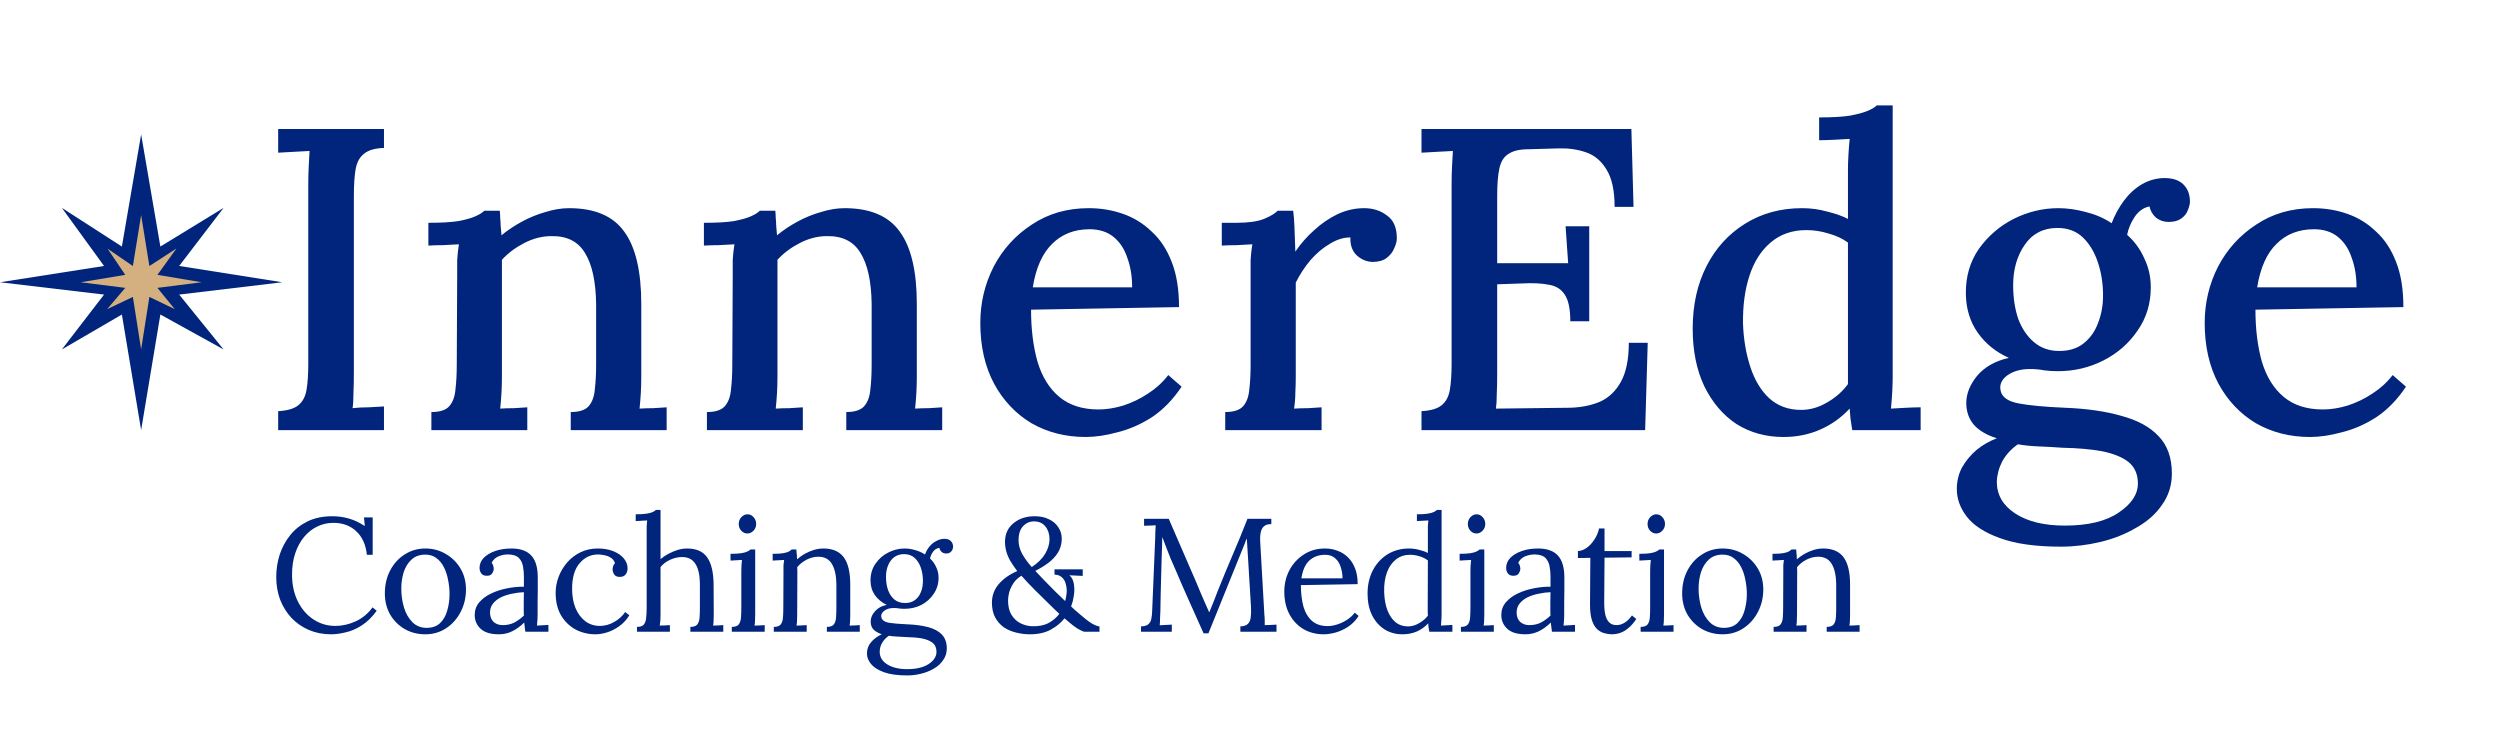
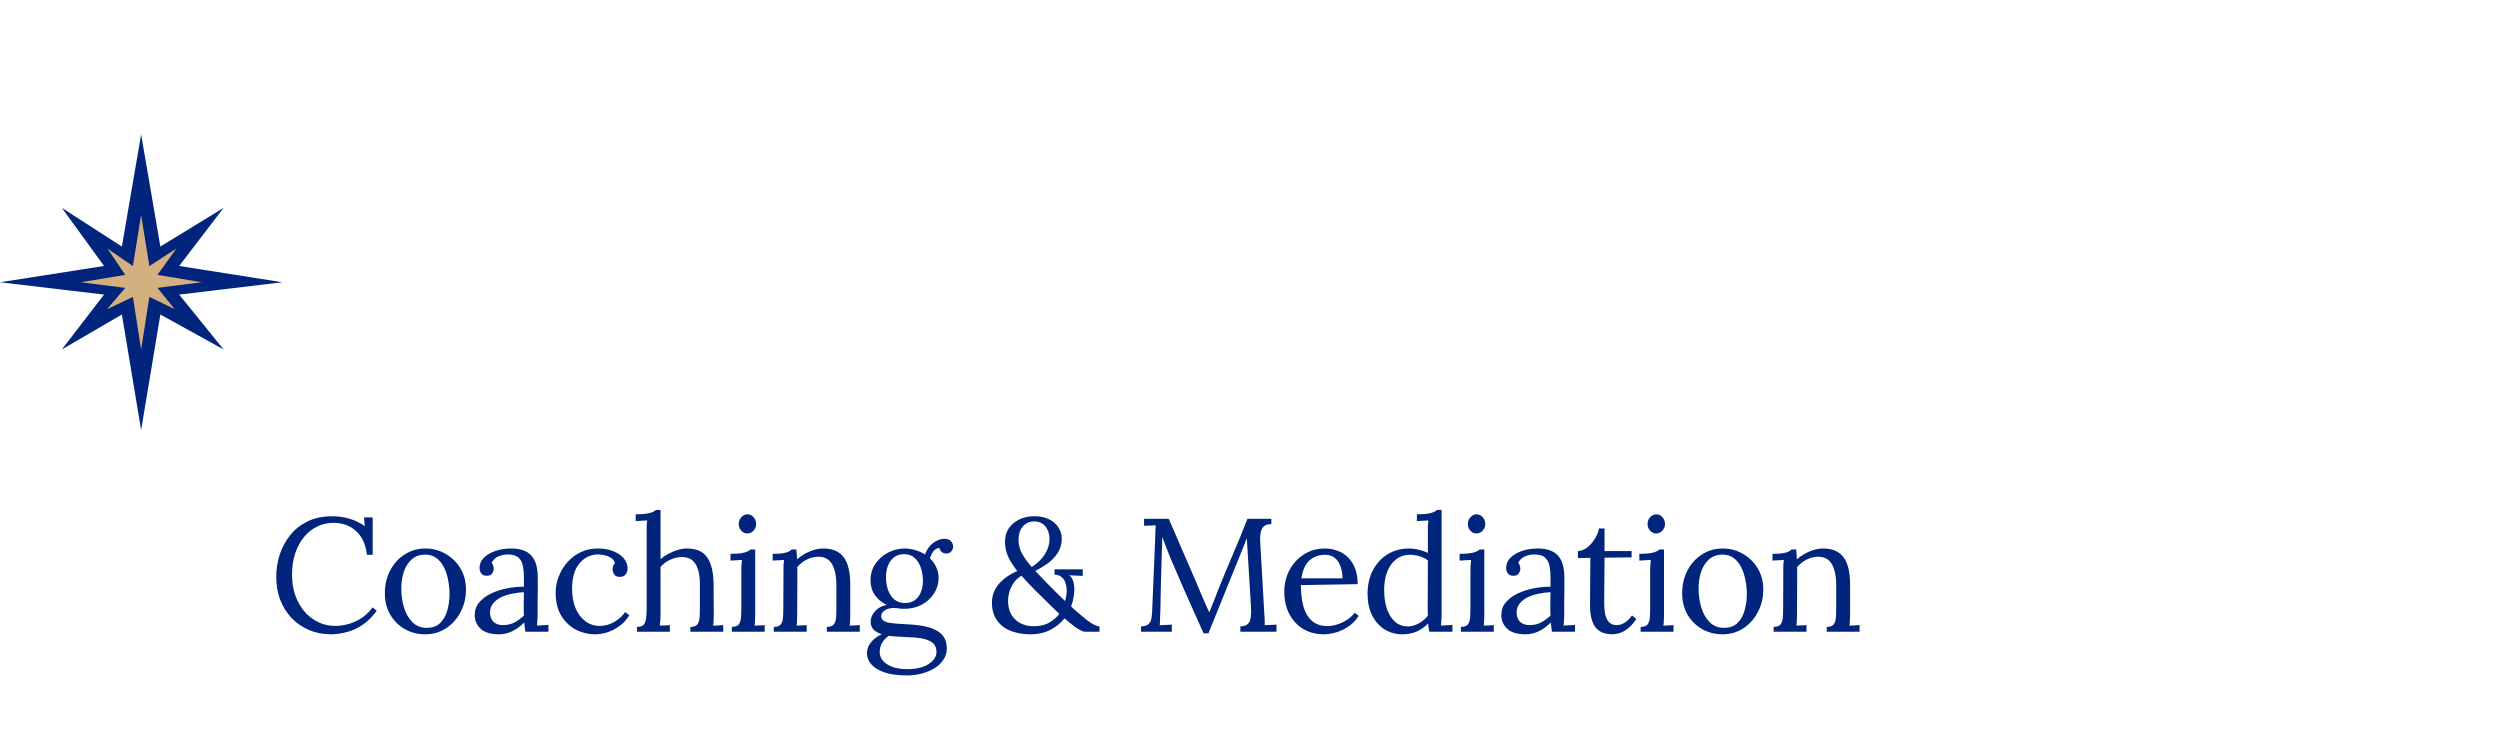
<svg xmlns="http://www.w3.org/2000/svg" width="186" height="56" viewBox="0 0 186 56" fill="none">
  <path d="M27.296 41.276C27.216 40.524 26.952 39.94 26.504 39.524C26.064 39.108 25.496 38.9 24.8 38.9C24.376 38.9 23.976 38.992 23.6 39.176C23.232 39.352 22.908 39.608 22.628 39.944C22.348 40.28 22.128 40.684 21.968 41.156C21.808 41.628 21.728 42.16 21.728 42.752C21.728 43.504 21.872 44.168 22.16 44.744C22.448 45.32 22.836 45.768 23.324 46.088C23.812 46.408 24.352 46.568 24.944 46.568C25.464 46.568 25.976 46.452 26.48 46.22C26.984 45.98 27.396 45.636 27.716 45.188L28.028 45.44C27.684 45.912 27.312 46.276 26.912 46.532C26.512 46.788 26.112 46.96 25.712 47.048C25.32 47.144 24.96 47.192 24.632 47.192C24.032 47.192 23.48 47.084 22.976 46.868C22.48 46.652 22.048 46.352 21.68 45.968C21.32 45.576 21.04 45.124 20.84 44.612C20.648 44.092 20.552 43.532 20.552 42.932C20.552 42.364 20.636 41.812 20.804 41.276C20.98 40.74 21.24 40.256 21.584 39.824C21.928 39.392 22.36 39.048 22.88 38.792C23.408 38.536 24.02 38.408 24.716 38.408C25.164 38.408 25.588 38.468 25.988 38.588C26.388 38.708 26.772 38.892 27.14 39.14L27.08 38.492H27.728V41.276H27.296ZM31.645 47.192C31.085 47.192 30.577 47.064 30.121 46.808C29.665 46.544 29.301 46.184 29.029 45.728C28.765 45.264 28.633 44.736 28.633 44.144C28.633 43.512 28.765 42.944 29.029 42.44C29.293 41.936 29.653 41.54 30.109 41.252C30.565 40.956 31.077 40.808 31.645 40.808C32.205 40.808 32.713 40.944 33.169 41.216C33.625 41.48 33.989 41.84 34.261 42.296C34.533 42.752 34.669 43.272 34.669 43.856C34.669 44.472 34.533 45.036 34.261 45.548C33.997 46.052 33.637 46.452 33.181 46.748C32.725 47.044 32.213 47.192 31.645 47.192ZM31.741 46.712C32.165 46.712 32.501 46.592 32.749 46.352C32.997 46.112 33.173 45.8 33.277 45.416C33.389 45.032 33.445 44.628 33.445 44.204C33.445 43.844 33.409 43.492 33.337 43.148C33.273 42.796 33.169 42.48 33.025 42.2C32.881 41.912 32.693 41.684 32.461 41.516C32.237 41.348 31.965 41.264 31.645 41.264C31.229 41.264 30.889 41.384 30.625 41.624C30.361 41.864 30.165 42.176 30.037 42.56C29.917 42.944 29.857 43.356 29.857 43.796C29.857 44.292 29.925 44.764 30.061 45.212C30.197 45.652 30.405 46.012 30.685 46.292C30.965 46.572 31.317 46.712 31.741 46.712ZM39.086 47C39.062 46.864 39.046 46.744 39.038 46.64C39.03 46.536 39.018 46.428 39.002 46.316C38.73 46.588 38.434 46.804 38.114 46.964C37.802 47.116 37.47 47.192 37.118 47.192C36.51 47.192 36.058 47.056 35.762 46.784C35.466 46.504 35.318 46.164 35.318 45.764C35.318 45.396 35.43 45.08 35.654 44.816C35.886 44.544 36.182 44.324 36.542 44.156C36.91 43.98 37.306 43.852 37.73 43.772C38.162 43.684 38.578 43.644 38.978 43.652V42.908C38.978 42.628 38.954 42.364 38.906 42.116C38.858 41.868 38.754 41.664 38.594 41.504C38.434 41.344 38.178 41.26 37.826 41.252C37.594 41.244 37.354 41.288 37.106 41.384C36.866 41.48 36.69 41.644 36.578 41.876C36.642 41.94 36.682 42.016 36.698 42.104C36.722 42.184 36.734 42.26 36.734 42.332C36.734 42.428 36.694 42.54 36.614 42.668C36.534 42.788 36.394 42.844 36.194 42.836C36.026 42.836 35.898 42.78 35.81 42.668C35.722 42.548 35.678 42.408 35.678 42.248C35.678 41.976 35.778 41.732 35.978 41.516C36.186 41.3 36.47 41.128 36.83 41C37.19 40.872 37.598 40.808 38.054 40.808C38.726 40.808 39.222 40.988 39.542 41.348C39.862 41.7 40.018 42.26 40.01 43.028C40.01 43.324 40.01 43.624 40.01 43.928C40.01 44.224 40.006 44.524 39.998 44.828C39.998 45.124 39.998 45.424 39.998 45.728C39.998 45.856 39.994 45.984 39.986 46.112C39.978 46.24 39.966 46.384 39.95 46.544C40.094 46.536 40.234 46.528 40.37 46.52C40.514 46.512 40.658 46.504 40.802 46.496V47H39.086ZM38.978 44.06C38.706 44.068 38.418 44.104 38.114 44.168C37.818 44.224 37.542 44.312 37.286 44.432C37.038 44.552 36.834 44.712 36.674 44.912C36.522 45.104 36.45 45.34 36.458 45.62C36.474 45.916 36.57 46.14 36.746 46.292C36.93 46.436 37.146 46.508 37.394 46.508C37.722 46.508 38.006 46.448 38.246 46.328C38.494 46.2 38.738 46.024 38.978 45.8C38.97 45.712 38.966 45.616 38.966 45.512C38.966 45.408 38.966 45.3 38.966 45.188C38.966 45.148 38.966 45.02 38.966 44.804C38.974 44.588 38.978 44.34 38.978 44.06ZM44.304 47.192C43.768 47.192 43.272 47.072 42.816 46.832C42.368 46.584 42.008 46.232 41.736 45.776C41.472 45.312 41.34 44.756 41.34 44.108C41.34 43.692 41.416 43.288 41.568 42.896C41.72 42.504 41.932 42.152 42.204 41.84C42.484 41.52 42.816 41.268 43.2 41.084C43.584 40.9 44.008 40.808 44.472 40.808C44.92 40.808 45.308 40.876 45.636 41.012C45.972 41.148 46.232 41.328 46.416 41.552C46.6 41.776 46.692 42.02 46.692 42.284C46.692 42.46 46.644 42.612 46.548 42.74C46.452 42.86 46.312 42.92 46.128 42.92C45.928 42.928 45.784 42.868 45.696 42.74C45.616 42.604 45.576 42.484 45.576 42.38C45.576 42.3 45.588 42.22 45.612 42.14C45.636 42.052 45.684 41.972 45.756 41.9C45.692 41.708 45.58 41.568 45.42 41.48C45.26 41.384 45.092 41.324 44.916 41.3C44.748 41.268 44.608 41.252 44.496 41.252C43.952 41.252 43.492 41.472 43.116 41.912C42.748 42.344 42.564 42.976 42.564 43.808C42.564 44.344 42.648 44.82 42.816 45.236C42.992 45.652 43.236 45.98 43.548 46.22C43.86 46.452 44.22 46.568 44.628 46.568C45.004 46.568 45.364 46.468 45.708 46.268C46.052 46.068 46.32 45.824 46.512 45.536L46.824 45.776C46.616 46.112 46.364 46.384 46.068 46.592C45.78 46.8 45.48 46.952 45.168 47.048C44.864 47.144 44.576 47.192 44.304 47.192ZM51.364 46.64C51.612 46.64 51.784 46.58 51.88 46.46C51.976 46.332 52.032 46.16 52.048 45.944C52.064 45.72 52.072 45.464 52.072 45.176V43.496C52.072 42.808 51.96 42.292 51.736 41.948C51.52 41.604 51.176 41.436 50.704 41.444C50.408 41.452 50.116 41.524 49.828 41.66C49.548 41.796 49.32 41.972 49.144 42.188V45.728C49.144 45.888 49.14 46.032 49.132 46.16C49.124 46.28 49.108 46.408 49.084 46.544C49.212 46.536 49.336 46.532 49.456 46.532C49.584 46.524 49.712 46.516 49.84 46.508V47H47.392V46.64C47.64 46.64 47.812 46.58 47.908 46.46C48.004 46.332 48.06 46.16 48.076 45.944C48.1 45.72 48.112 45.464 48.112 45.176V39.5C48.112 39.372 48.112 39.252 48.112 39.14C48.12 39.02 48.132 38.88 48.148 38.72C48.004 38.728 47.86 38.736 47.716 38.744C47.58 38.752 47.44 38.76 47.296 38.768V38.264C47.648 38.264 47.92 38.248 48.112 38.216C48.312 38.184 48.46 38.144 48.556 38.096C48.66 38.048 48.74 37.996 48.796 37.94H49.144V41.6C49.32 41.448 49.516 41.316 49.732 41.204C49.956 41.084 50.184 40.988 50.416 40.916C50.656 40.844 50.888 40.808 51.112 40.808C51.808 40.808 52.308 41.028 52.612 41.468C52.924 41.9 53.084 42.576 53.092 43.496L53.104 45.728C53.104 45.888 53.1 46.032 53.092 46.16C53.092 46.28 53.08 46.408 53.056 46.544C53.184 46.536 53.308 46.532 53.428 46.532C53.556 46.524 53.684 46.516 53.812 46.508V47H51.364V46.64ZM54.446 46.64C54.694 46.64 54.866 46.58 54.962 46.46C55.058 46.332 55.114 46.16 55.13 45.944C55.146 45.72 55.154 45.464 55.154 45.176V42.44C55.154 42.312 55.158 42.192 55.166 42.08C55.174 41.96 55.186 41.82 55.202 41.66C55.058 41.668 54.914 41.676 54.77 41.684C54.634 41.692 54.494 41.7 54.35 41.708V41.204C54.702 41.204 54.974 41.188 55.166 41.156C55.358 41.124 55.502 41.084 55.598 41.036C55.702 40.988 55.782 40.936 55.838 40.88H56.186V45.728C56.186 45.888 56.182 46.032 56.174 46.16C56.174 46.28 56.162 46.408 56.138 46.544C56.266 46.536 56.39 46.532 56.51 46.532C56.638 46.524 56.766 46.516 56.894 46.508V47H54.446V46.64ZM55.598 39.692C55.43 39.692 55.282 39.624 55.154 39.488C55.026 39.352 54.962 39.184 54.962 38.984C54.962 38.784 55.026 38.616 55.154 38.48C55.29 38.336 55.442 38.264 55.61 38.264C55.794 38.264 55.946 38.336 56.066 38.48C56.194 38.616 56.258 38.784 56.258 38.984C56.258 39.184 56.19 39.352 56.054 39.488C55.926 39.624 55.774 39.692 55.598 39.692ZM57.571 47V46.64C57.819 46.64 57.991 46.58 58.087 46.46C58.183 46.332 58.239 46.16 58.255 45.944C58.271 45.72 58.279 45.464 58.279 45.176L58.291 42.44C58.291 42.312 58.291 42.184 58.291 42.056C58.299 41.928 58.315 41.796 58.339 41.66C58.195 41.668 58.051 41.676 57.907 41.684C57.771 41.692 57.631 41.7 57.487 41.708V41.204C57.839 41.204 58.103 41.188 58.279 41.156C58.463 41.124 58.599 41.084 58.687 41.036C58.775 40.988 58.847 40.936 58.903 40.88H59.251C59.259 40.936 59.263 41 59.263 41.072C59.271 41.144 59.279 41.224 59.287 41.312C59.295 41.4 59.299 41.5 59.299 41.612C59.475 41.46 59.667 41.324 59.875 41.204C60.091 41.084 60.315 40.988 60.547 40.916C60.787 40.844 61.023 40.808 61.255 40.808C61.951 40.808 62.459 41.028 62.779 41.468C63.099 41.9 63.259 42.576 63.259 43.496V45.728C63.259 45.888 63.255 46.032 63.247 46.16C63.247 46.28 63.235 46.408 63.211 46.544C63.339 46.536 63.463 46.532 63.583 46.532C63.711 46.524 63.839 46.516 63.967 46.508V47H61.519V46.64C61.767 46.64 61.939 46.58 62.035 46.46C62.131 46.332 62.187 46.16 62.203 45.944C62.219 45.72 62.227 45.464 62.227 45.176V43.496C62.219 42.808 62.103 42.288 61.879 41.936C61.663 41.584 61.319 41.412 60.847 41.42C60.559 41.428 60.275 41.504 59.995 41.648C59.723 41.792 59.495 41.976 59.311 42.2C59.319 42.264 59.323 42.336 59.323 42.416C59.323 42.496 59.323 42.58 59.323 42.668L59.311 45.728C59.311 45.888 59.307 46.032 59.299 46.16C59.299 46.28 59.287 46.408 59.263 46.544C59.391 46.536 59.515 46.532 59.635 46.532C59.763 46.524 59.891 46.516 60.019 46.508V47H57.571ZM67.502 50.252C66.782 50.252 66.202 50.172 65.762 50.012C65.322 49.852 65.002 49.648 64.802 49.4C64.602 49.152 64.502 48.896 64.502 48.632C64.502 48.384 64.558 48.164 64.67 47.972C64.79 47.788 64.934 47.628 65.102 47.492C65.278 47.356 65.446 47.256 65.606 47.192C65.35 47.104 65.146 46.988 64.994 46.844C64.85 46.692 64.778 46.492 64.778 46.244C64.778 45.964 64.89 45.704 65.114 45.464C65.338 45.216 65.626 45.064 65.978 45.008C65.61 44.832 65.314 44.588 65.09 44.276C64.874 43.964 64.766 43.6 64.766 43.184C64.766 42.704 64.89 42.288 65.138 41.936C65.386 41.576 65.702 41.3 66.086 41.108C66.478 40.908 66.882 40.808 67.298 40.808C67.562 40.808 67.826 40.848 68.09 40.928C68.354 41 68.598 41.108 68.822 41.252C68.902 41.028 69.014 40.828 69.158 40.652C69.31 40.476 69.482 40.34 69.674 40.244C69.866 40.14 70.066 40.088 70.274 40.088C70.482 40.088 70.638 40.144 70.742 40.256C70.854 40.36 70.91 40.504 70.91 40.688C70.91 40.744 70.894 40.812 70.862 40.892C70.83 40.972 70.774 41.04 70.694 41.096C70.622 41.152 70.522 41.18 70.394 41.18C70.258 41.18 70.146 41.14 70.058 41.06C69.97 40.98 69.914 40.88 69.89 40.76C69.69 40.792 69.534 40.888 69.422 41.048C69.31 41.2 69.234 41.368 69.194 41.552C69.386 41.728 69.538 41.94 69.65 42.188C69.77 42.436 69.83 42.7 69.83 42.98C69.83 43.428 69.71 43.828 69.47 44.18C69.238 44.532 68.93 44.808 68.546 45.008C68.162 45.2 67.746 45.296 67.298 45.296C67.146 45.296 67.014 45.288 66.902 45.272C66.79 45.248 66.654 45.236 66.494 45.236C66.198 45.236 65.958 45.308 65.774 45.452C65.59 45.596 65.526 45.768 65.582 45.968C65.646 46.16 65.842 46.284 66.17 46.34C66.498 46.388 66.938 46.424 67.49 46.448C68.106 46.472 68.634 46.544 69.074 46.664C69.514 46.784 69.85 46.968 70.082 47.216C70.322 47.472 70.442 47.816 70.442 48.248C70.442 48.568 70.354 48.852 70.178 49.1C70.01 49.356 69.782 49.568 69.494 49.736C69.214 49.904 68.898 50.032 68.546 50.12C68.202 50.208 67.854 50.252 67.502 50.252ZM67.49 49.784C68.178 49.784 68.714 49.656 69.098 49.4C69.482 49.144 69.674 48.844 69.674 48.5C69.674 48.204 69.574 47.976 69.374 47.816C69.174 47.664 68.902 47.556 68.558 47.492C68.214 47.436 67.818 47.404 67.37 47.396C67.154 47.388 66.942 47.376 66.734 47.36C66.526 47.352 66.326 47.332 66.134 47.3C65.918 47.444 65.75 47.62 65.63 47.828C65.51 48.036 65.45 48.256 65.45 48.488C65.45 48.88 65.634 49.192 66.002 49.424C66.378 49.664 66.874 49.784 67.49 49.784ZM67.334 44.864C67.63 44.864 67.874 44.792 68.066 44.648C68.266 44.504 68.414 44.308 68.51 44.06C68.614 43.812 68.666 43.532 68.666 43.22C68.666 42.868 68.614 42.54 68.51 42.236C68.406 41.932 68.25 41.688 68.042 41.504C67.842 41.32 67.586 41.228 67.274 41.228C66.842 41.228 66.506 41.392 66.266 41.72C66.034 42.04 65.918 42.44 65.918 42.92C65.918 43.304 65.974 43.644 66.086 43.94C66.198 44.228 66.358 44.456 66.566 44.624C66.782 44.784 67.038 44.864 67.334 44.864ZM76.619 47.192C76.267 47.192 75.923 47.148 75.587 47.06C75.251 46.98 74.947 46.848 74.675 46.664C74.411 46.472 74.199 46.228 74.039 45.932C73.879 45.628 73.799 45.264 73.799 44.84C73.799 44.32 73.967 43.86 74.303 43.46C74.647 43.06 75.107 42.736 75.683 42.488C75.475 42.216 75.303 41.964 75.167 41.732C75.031 41.492 74.931 41.256 74.867 41.024C74.803 40.784 74.771 40.54 74.771 40.292C74.779 39.716 74.991 39.26 75.407 38.924C75.823 38.58 76.351 38.408 76.991 38.408C77.399 38.408 77.751 38.484 78.047 38.636C78.351 38.78 78.583 38.98 78.743 39.236C78.911 39.484 78.995 39.768 78.995 40.088C78.995 40.384 78.931 40.668 78.803 40.94C78.675 41.212 78.467 41.476 78.179 41.732C77.891 41.98 77.507 42.228 77.027 42.476C77.243 42.7 77.479 42.948 77.735 43.22C77.999 43.492 78.263 43.76 78.527 44.024C78.791 44.28 79.031 44.512 79.247 44.72C79.287 44.576 79.315 44.44 79.331 44.312C79.355 44.176 79.367 44.056 79.367 43.952C79.367 43.768 79.339 43.588 79.283 43.412C79.235 43.228 79.143 43.076 79.007 42.956C78.879 42.828 78.695 42.76 78.455 42.752V42.356H80.555V42.848L79.559 42.8C79.687 42.904 79.779 43.04 79.835 43.208C79.891 43.376 79.923 43.572 79.931 43.796C79.939 43.948 79.923 44.144 79.883 44.384C79.851 44.616 79.787 44.86 79.691 45.116C79.779 45.196 79.871 45.284 79.967 45.38C80.071 45.468 80.179 45.56 80.291 45.656C80.651 45.976 80.959 46.216 81.215 46.376C81.479 46.528 81.675 46.604 81.803 46.604V47H80.687C80.615 47 80.451 46.928 80.195 46.784C79.947 46.632 79.615 46.372 79.199 46.004C78.943 46.332 78.603 46.612 78.179 46.844C77.763 47.076 77.243 47.192 76.619 47.192ZM76.763 46.592C77.267 46.608 77.683 46.528 78.011 46.352C78.347 46.168 78.615 45.94 78.815 45.668C78.759 45.612 78.703 45.56 78.647 45.512C78.591 45.456 78.531 45.4 78.467 45.344C77.931 44.816 77.455 44.348 77.039 43.94C76.631 43.532 76.283 43.164 75.995 42.836C75.739 42.988 75.539 43.176 75.395 43.4C75.251 43.624 75.147 43.848 75.083 44.072C75.027 44.296 74.999 44.492 74.999 44.66C74.999 45.1 75.083 45.46 75.251 45.74C75.427 46.02 75.647 46.228 75.911 46.364C76.183 46.5 76.467 46.576 76.763 46.592ZM76.763 42.188C77.211 41.892 77.543 41.564 77.759 41.204C77.975 40.836 78.083 40.476 78.083 40.124C78.083 39.74 77.983 39.424 77.783 39.176C77.583 38.92 77.299 38.792 76.931 38.792C76.603 38.792 76.327 38.916 76.103 39.164C75.887 39.404 75.779 39.748 75.779 40.196C75.779 40.54 75.871 40.88 76.055 41.216C76.247 41.552 76.483 41.876 76.763 42.188ZM89.547 47.12C89.195 46.32 88.839 45.524 88.479 44.732C88.119 43.932 87.767 43.124 87.423 42.308C87.311 42.052 87.199 41.796 87.087 41.54C86.983 41.276 86.879 41.012 86.775 40.748C86.679 40.484 86.579 40.22 86.475 39.956C86.475 40.044 86.471 40.132 86.463 40.22C86.463 40.308 86.463 40.396 86.463 40.484C86.455 40.772 86.443 41.12 86.427 41.528C86.419 41.928 86.407 42.36 86.391 42.824C86.375 43.28 86.363 43.74 86.355 44.204C86.347 44.66 86.339 45.092 86.331 45.5C86.323 45.676 86.315 45.852 86.307 46.028C86.307 46.204 86.299 46.368 86.283 46.52C86.435 46.512 86.583 46.504 86.727 46.496C86.879 46.488 87.031 46.48 87.183 46.472V47H84.891V46.604C85.139 46.596 85.319 46.544 85.431 46.448C85.551 46.344 85.627 46.208 85.659 46.04C85.691 45.872 85.711 45.692 85.719 45.5L85.947 40.028C85.955 39.868 85.959 39.708 85.959 39.548C85.967 39.388 85.975 39.232 85.983 39.08C85.839 39.088 85.695 39.096 85.551 39.104C85.407 39.104 85.263 39.108 85.119 39.116V38.6H86.955L89.019 43.364C89.123 43.604 89.223 43.844 89.319 44.084C89.423 44.324 89.527 44.564 89.631 44.804C89.743 45.044 89.851 45.288 89.955 45.536H89.979C90.067 45.32 90.171 45.064 90.291 44.768C90.411 44.464 90.511 44.204 90.591 43.988C90.943 43.108 91.307 42.228 91.683 41.348C92.067 40.46 92.443 39.544 92.811 38.6H94.587V38.996C94.387 38.988 94.223 39.028 94.095 39.116C93.967 39.196 93.875 39.332 93.819 39.524C93.763 39.716 93.743 39.976 93.759 40.304L94.071 45.764C94.087 45.9 94.095 46.032 94.095 46.16C94.095 46.288 94.095 46.404 94.095 46.508C94.239 46.5 94.383 46.496 94.527 46.496C94.679 46.488 94.827 46.48 94.971 46.472V47H92.283V46.604C92.531 46.596 92.715 46.536 92.835 46.424C92.955 46.312 93.027 46.152 93.051 45.944C93.083 45.736 93.091 45.48 93.075 45.176L92.835 41.216C92.827 41.088 92.819 40.96 92.811 40.832C92.803 40.704 92.795 40.576 92.787 40.448C92.779 40.32 92.771 40.192 92.763 40.064C92.739 40.12 92.711 40.18 92.679 40.244C92.655 40.308 92.631 40.376 92.607 40.448L89.907 47.12H89.547ZM98.479 47.192C97.927 47.192 97.427 47.064 96.979 46.808C96.539 46.544 96.191 46.176 95.935 45.704C95.679 45.224 95.551 44.66 95.551 44.012C95.551 43.452 95.675 42.928 95.923 42.44C96.179 41.952 96.535 41.56 96.991 41.264C97.447 40.96 97.975 40.808 98.575 40.808C98.911 40.808 99.223 40.864 99.511 40.976C99.807 41.08 100.067 41.244 100.291 41.468C100.515 41.684 100.691 41.96 100.819 42.296C100.947 42.624 101.011 43.012 101.011 43.46L96.787 43.532C96.787 44.14 96.851 44.676 96.979 45.14C97.115 45.596 97.331 45.952 97.627 46.208C97.923 46.456 98.303 46.58 98.767 46.58C99.015 46.58 99.267 46.536 99.523 46.448C99.787 46.36 100.031 46.24 100.255 46.088C100.479 45.936 100.659 45.768 100.795 45.584L101.083 45.824C100.867 46.16 100.607 46.428 100.303 46.628C99.999 46.828 99.687 46.972 99.367 47.06C99.047 47.148 98.751 47.192 98.479 47.192ZM96.823 43.028H99.883C99.883 42.74 99.839 42.464 99.751 42.2C99.671 41.928 99.535 41.708 99.343 41.54C99.151 41.364 98.899 41.276 98.587 41.276C98.123 41.276 97.735 41.416 97.423 41.696C97.119 41.968 96.919 42.412 96.823 43.028ZM104.338 47.192C103.85 47.192 103.41 47.072 103.018 46.832C102.626 46.584 102.314 46.232 102.082 45.776C101.858 45.32 101.746 44.784 101.746 44.168C101.746 43.512 101.878 42.932 102.142 42.428C102.406 41.924 102.77 41.528 103.234 41.24C103.706 40.952 104.238 40.808 104.83 40.808C105.094 40.808 105.354 40.844 105.61 40.916C105.874 40.98 106.082 41.056 106.234 41.144V39.5C106.234 39.372 106.234 39.252 106.234 39.14C106.242 39.02 106.254 38.88 106.27 38.72C106.126 38.728 105.982 38.736 105.838 38.744C105.702 38.752 105.562 38.76 105.418 38.768V38.264C105.77 38.264 106.042 38.248 106.234 38.216C106.426 38.184 106.57 38.144 106.666 38.096C106.77 38.048 106.85 37.996 106.906 37.94H107.254V45.728C107.254 45.856 107.25 45.984 107.242 46.112C107.234 46.24 107.222 46.384 107.206 46.544C107.35 46.536 107.49 46.528 107.626 46.52C107.77 46.512 107.914 46.504 108.058 46.496V47H106.342C106.318 46.88 106.298 46.772 106.282 46.676C106.274 46.572 106.266 46.472 106.258 46.376C106.034 46.624 105.758 46.824 105.43 46.976C105.102 47.12 104.738 47.192 104.338 47.192ZM104.77 46.604C105.034 46.604 105.298 46.528 105.562 46.376C105.834 46.224 106.058 46.036 106.234 45.812C106.226 45.716 106.222 45.616 106.222 45.512C106.222 45.4 106.222 45.28 106.222 45.152L106.234 41.696C106.042 41.552 105.83 41.448 105.598 41.384C105.374 41.312 105.142 41.276 104.902 41.276C104.502 41.276 104.154 41.392 103.858 41.624C103.562 41.856 103.338 42.18 103.186 42.596C103.034 43.012 102.966 43.5 102.982 44.06C102.998 44.548 103.074 44.984 103.21 45.368C103.354 45.752 103.554 46.056 103.81 46.28C104.074 46.496 104.394 46.604 104.77 46.604ZM108.692 46.64C108.94 46.64 109.112 46.58 109.208 46.46C109.304 46.332 109.36 46.16 109.376 45.944C109.392 45.72 109.4 45.464 109.4 45.176V42.44C109.4 42.312 109.404 42.192 109.412 42.08C109.42 41.96 109.432 41.82 109.448 41.66C109.304 41.668 109.16 41.676 109.016 41.684C108.88 41.692 108.74 41.7 108.596 41.708V41.204C108.948 41.204 109.22 41.188 109.412 41.156C109.604 41.124 109.748 41.084 109.844 41.036C109.948 40.988 110.028 40.936 110.084 40.88H110.432V45.728C110.432 45.888 110.428 46.032 110.42 46.16C110.42 46.28 110.408 46.408 110.384 46.544C110.512 46.536 110.636 46.532 110.756 46.532C110.884 46.524 111.012 46.516 111.14 46.508V47H108.692V46.64ZM109.844 39.692C109.676 39.692 109.528 39.624 109.4 39.488C109.272 39.352 109.208 39.184 109.208 38.984C109.208 38.784 109.272 38.616 109.4 38.48C109.536 38.336 109.688 38.264 109.856 38.264C110.04 38.264 110.192 38.336 110.312 38.48C110.44 38.616 110.504 38.784 110.504 38.984C110.504 39.184 110.436 39.352 110.3 39.488C110.172 39.624 110.02 39.692 109.844 39.692ZM115.465 47C115.441 46.864 115.425 46.744 115.417 46.64C115.409 46.536 115.397 46.428 115.381 46.316C115.109 46.588 114.813 46.804 114.493 46.964C114.181 47.116 113.849 47.192 113.497 47.192C112.889 47.192 112.437 47.056 112.141 46.784C111.845 46.504 111.697 46.164 111.697 45.764C111.697 45.396 111.809 45.08 112.033 44.816C112.265 44.544 112.561 44.324 112.921 44.156C113.289 43.98 113.685 43.852 114.109 43.772C114.541 43.684 114.957 43.644 115.357 43.652V42.908C115.357 42.628 115.333 42.364 115.285 42.116C115.237 41.868 115.133 41.664 114.973 41.504C114.813 41.344 114.557 41.26 114.205 41.252C113.973 41.244 113.733 41.288 113.485 41.384C113.245 41.48 113.069 41.644 112.957 41.876C113.021 41.94 113.061 42.016 113.077 42.104C113.101 42.184 113.113 42.26 113.113 42.332C113.113 42.428 113.073 42.54 112.993 42.668C112.913 42.788 112.773 42.844 112.573 42.836C112.405 42.836 112.277 42.78 112.189 42.668C112.101 42.548 112.057 42.408 112.057 42.248C112.057 41.976 112.157 41.732 112.357 41.516C112.565 41.3 112.849 41.128 113.209 41C113.569 40.872 113.977 40.808 114.433 40.808C115.105 40.808 115.601 40.988 115.921 41.348C116.241 41.7 116.397 42.26 116.389 43.028C116.389 43.324 116.389 43.624 116.389 43.928C116.389 44.224 116.385 44.524 116.377 44.828C116.377 45.124 116.377 45.424 116.377 45.728C116.377 45.856 116.373 45.984 116.365 46.112C116.357 46.24 116.345 46.384 116.329 46.544C116.473 46.536 116.613 46.528 116.749 46.52C116.893 46.512 117.037 46.504 117.181 46.496V47H115.465ZM115.357 44.06C115.085 44.068 114.797 44.104 114.493 44.168C114.197 44.224 113.921 44.312 113.665 44.432C113.417 44.552 113.213 44.712 113.053 44.912C112.901 45.104 112.829 45.34 112.837 45.62C112.853 45.916 112.949 46.14 113.125 46.292C113.309 46.436 113.525 46.508 113.773 46.508C114.101 46.508 114.385 46.448 114.625 46.328C114.873 46.2 115.117 46.024 115.357 45.8C115.349 45.712 115.345 45.616 115.345 45.512C115.345 45.408 115.345 45.3 115.345 45.188C115.345 45.148 115.345 45.02 115.345 44.804C115.353 44.588 115.357 44.34 115.357 44.06ZM119.929 47.192C119.745 47.192 119.557 47.164 119.365 47.108C119.173 47.06 118.993 46.96 118.825 46.808C118.665 46.656 118.537 46.436 118.441 46.148C118.345 45.852 118.297 45.464 118.297 44.984L118.321 41.504L117.397 41.516V41C117.605 40.992 117.817 40.916 118.033 40.772C118.249 40.62 118.441 40.416 118.609 40.16C118.785 39.904 118.905 39.624 118.969 39.32H119.377V41H121.393V41.468L119.377 41.492L119.353 44.828C119.353 45.188 119.381 45.496 119.437 45.752C119.501 46 119.601 46.188 119.737 46.316C119.873 46.444 120.049 46.508 120.265 46.508C120.489 46.508 120.697 46.444 120.889 46.316C121.089 46.188 121.265 46.012 121.417 45.788L121.741 46.052C121.565 46.316 121.389 46.524 121.213 46.676C121.045 46.828 120.881 46.94 120.721 47.012C120.561 47.092 120.413 47.14 120.277 47.156C120.141 47.18 120.025 47.192 119.929 47.192ZM122.063 46.64C122.311 46.64 122.483 46.58 122.579 46.46C122.675 46.332 122.731 46.16 122.747 45.944C122.763 45.72 122.771 45.464 122.771 45.176V42.44C122.771 42.312 122.775 42.192 122.783 42.08C122.791 41.96 122.803 41.82 122.819 41.66C122.675 41.668 122.531 41.676 122.387 41.684C122.251 41.692 122.111 41.7 121.967 41.708V41.204C122.319 41.204 122.591 41.188 122.783 41.156C122.975 41.124 123.119 41.084 123.215 41.036C123.319 40.988 123.399 40.936 123.455 40.88H123.803V45.728C123.803 45.888 123.799 46.032 123.791 46.16C123.791 46.28 123.779 46.408 123.755 46.544C123.883 46.536 124.007 46.532 124.127 46.532C124.255 46.524 124.383 46.516 124.511 46.508V47H122.063V46.64ZM123.215 39.692C123.047 39.692 122.899 39.624 122.771 39.488C122.643 39.352 122.579 39.184 122.579 38.984C122.579 38.784 122.643 38.616 122.771 38.48C122.907 38.336 123.059 38.264 123.227 38.264C123.411 38.264 123.563 38.336 123.683 38.48C123.811 38.616 123.875 38.784 123.875 38.984C123.875 39.184 123.807 39.352 123.671 39.488C123.543 39.624 123.391 39.692 123.215 39.692ZM128.164 47.192C127.604 47.192 127.096 47.064 126.64 46.808C126.184 46.544 125.82 46.184 125.548 45.728C125.284 45.264 125.152 44.736 125.152 44.144C125.152 43.512 125.284 42.944 125.548 42.44C125.812 41.936 126.172 41.54 126.628 41.252C127.084 40.956 127.596 40.808 128.164 40.808C128.724 40.808 129.232 40.944 129.688 41.216C130.144 41.48 130.508 41.84 130.78 42.296C131.052 42.752 131.188 43.272 131.188 43.856C131.188 44.472 131.052 45.036 130.78 45.548C130.516 46.052 130.156 46.452 129.7 46.748C129.244 47.044 128.732 47.192 128.164 47.192ZM128.26 46.712C128.684 46.712 129.02 46.592 129.268 46.352C129.516 46.112 129.692 45.8 129.796 45.416C129.908 45.032 129.964 44.628 129.964 44.204C129.964 43.844 129.928 43.492 129.856 43.148C129.792 42.796 129.688 42.48 129.544 42.2C129.4 41.912 129.212 41.684 128.98 41.516C128.756 41.348 128.484 41.264 128.164 41.264C127.748 41.264 127.408 41.384 127.144 41.624C126.88 41.864 126.684 42.176 126.556 42.56C126.436 42.944 126.376 43.356 126.376 43.796C126.376 44.292 126.444 44.764 126.58 45.212C126.716 45.652 126.924 46.012 127.204 46.292C127.484 46.572 127.836 46.712 128.26 46.712ZM131.958 47V46.64C132.206 46.64 132.378 46.58 132.474 46.46C132.57 46.332 132.626 46.16 132.642 45.944C132.658 45.72 132.666 45.464 132.666 45.176L132.678 42.44C132.678 42.312 132.678 42.184 132.678 42.056C132.686 41.928 132.702 41.796 132.726 41.66C132.582 41.668 132.438 41.676 132.294 41.684C132.158 41.692 132.018 41.7 131.874 41.708V41.204C132.226 41.204 132.49 41.188 132.666 41.156C132.85 41.124 132.986 41.084 133.074 41.036C133.162 40.988 133.234 40.936 133.29 40.88H133.638C133.646 40.936 133.65 41 133.65 41.072C133.658 41.144 133.666 41.224 133.674 41.312C133.682 41.4 133.686 41.5 133.686 41.612C133.862 41.46 134.054 41.324 134.262 41.204C134.478 41.084 134.702 40.988 134.934 40.916C135.174 40.844 135.41 40.808 135.642 40.808C136.338 40.808 136.846 41.028 137.166 41.468C137.486 41.9 137.646 42.576 137.646 43.496V45.728C137.646 45.888 137.642 46.032 137.634 46.16C137.634 46.28 137.622 46.408 137.598 46.544C137.726 46.536 137.85 46.532 137.97 46.532C138.098 46.524 138.226 46.516 138.354 46.508V47H135.906V46.64C136.154 46.64 136.326 46.58 136.422 46.46C136.518 46.332 136.574 46.16 136.59 45.944C136.606 45.72 136.614 45.464 136.614 45.176V43.496C136.606 42.808 136.49 42.288 136.266 41.936C136.05 41.584 135.706 41.412 135.234 41.42C134.946 41.428 134.662 41.504 134.382 41.648C134.11 41.792 133.882 41.976 133.698 42.2C133.706 42.264 133.71 42.336 133.71 42.416C133.71 42.496 133.71 42.58 133.71 42.668L133.698 45.728C133.698 45.888 133.694 46.032 133.686 46.16C133.686 46.28 133.674 46.408 133.65 46.544C133.778 46.536 133.902 46.532 134.022 46.532C134.15 46.524 134.278 46.516 134.406 46.508V47H131.958Z" fill="#01257C" />
-   <path d="M28.568 11.008C27.885 11.029 27.384 11.179 27.064 11.456C26.744 11.712 26.541 12.096 26.456 12.608C26.371 13.099 26.328 13.749 26.328 14.56V27.712C26.328 28.288 26.317 28.811 26.296 29.28C26.296 29.728 26.275 30.091 26.232 30.368C26.595 30.325 26.989 30.304 27.416 30.304C27.864 30.283 28.248 30.261 28.568 30.24V32H20.696V30.592C21.4 30.549 21.901 30.4 22.2 30.144C22.52 29.888 22.723 29.504 22.808 28.992C22.893 28.48 22.936 27.829 22.936 27.04V13.728C22.936 13.259 22.947 12.811 22.968 12.384C22.989 11.936 23.011 11.552 23.032 11.232C22.669 11.253 22.275 11.275 21.848 11.296C21.421 11.317 21.037 11.339 20.696 11.36V9.6H28.568V11.008ZM32.095 32V30.656C32.735 30.656 33.183 30.507 33.439 30.208C33.695 29.909 33.844 29.493 33.887 28.96C33.951 28.427 33.983 27.808 33.983 27.104L34.015 20.448C34.015 20.107 34.015 19.744 34.015 19.36C34.036 18.955 34.079 18.56 34.143 18.176C33.759 18.197 33.364 18.219 32.959 18.24C32.575 18.24 32.212 18.251 31.871 18.272V16.576C32.831 16.576 33.577 16.533 34.111 16.448C34.665 16.341 35.081 16.224 35.359 16.096C35.657 15.968 35.881 15.829 36.031 15.68H37.183C37.204 15.872 37.215 16.053 37.215 16.224C37.236 16.395 37.247 16.576 37.247 16.768C37.268 16.96 37.289 17.205 37.311 17.504C37.78 17.12 38.292 16.779 38.847 16.48C39.401 16.181 39.977 15.947 40.575 15.776C41.193 15.584 41.78 15.488 42.335 15.488C44.233 15.488 45.599 16.064 46.431 17.216C47.284 18.368 47.711 20.171 47.711 22.624V28.032C47.711 28.416 47.7 28.811 47.679 29.216C47.657 29.6 47.625 29.995 47.583 30.4C47.924 30.379 48.265 30.368 48.607 30.368C48.969 30.347 49.3 30.325 49.599 30.304V32H42.463V30.656C43.103 30.656 43.551 30.507 43.807 30.208C44.063 29.909 44.212 29.493 44.255 28.96C44.319 28.427 44.351 27.808 44.351 27.104V22.624C44.329 20.939 44.052 19.669 43.519 18.816C43.007 17.963 42.175 17.547 41.023 17.568C40.34 17.568 39.668 17.739 39.007 18.08C38.345 18.421 37.791 18.837 37.343 19.328C37.343 19.541 37.343 19.776 37.343 20.032C37.343 20.267 37.343 20.512 37.343 20.768V28.032C37.343 28.416 37.332 28.811 37.311 29.216C37.289 29.6 37.257 29.995 37.215 30.4C37.556 30.379 37.897 30.368 38.239 30.368C38.601 30.347 38.932 30.325 39.231 30.304V32H32.095ZM52.595 32V30.656C53.235 30.656 53.683 30.507 53.939 30.208C54.195 29.909 54.344 29.493 54.387 28.96C54.451 28.427 54.483 27.808 54.483 27.104L54.515 20.448C54.515 20.107 54.515 19.744 54.515 19.36C54.536 18.955 54.579 18.56 54.643 18.176C54.259 18.197 53.864 18.219 53.459 18.24C53.075 18.24 52.712 18.251 52.371 18.272V16.576C53.331 16.576 54.077 16.533 54.611 16.448C55.165 16.341 55.581 16.224 55.859 16.096C56.157 15.968 56.381 15.829 56.531 15.68H57.683C57.704 15.872 57.715 16.053 57.715 16.224C57.736 16.395 57.747 16.576 57.747 16.768C57.768 16.96 57.789 17.205 57.811 17.504C58.28 17.12 58.792 16.779 59.347 16.48C59.901 16.181 60.477 15.947 61.075 15.776C61.693 15.584 62.28 15.488 62.835 15.488C64.733 15.488 66.099 16.064 66.931 17.216C67.784 18.368 68.211 20.171 68.211 22.624V28.032C68.211 28.416 68.2 28.811 68.179 29.216C68.157 29.6 68.125 29.995 68.083 30.4C68.424 30.379 68.765 30.368 69.107 30.368C69.469 30.347 69.8 30.325 70.099 30.304V32H62.963V30.656C63.603 30.656 64.051 30.507 64.307 30.208C64.563 29.909 64.712 29.493 64.755 28.96C64.819 28.427 64.851 27.808 64.851 27.104V22.624C64.829 20.939 64.552 19.669 64.019 18.816C63.507 17.963 62.675 17.547 61.523 17.568C60.84 17.568 60.168 17.739 59.507 18.08C58.845 18.421 58.291 18.837 57.843 19.328C57.843 19.541 57.843 19.776 57.843 20.032C57.843 20.267 57.843 20.512 57.843 20.768V28.032C57.843 28.416 57.832 28.811 57.811 29.216C57.789 29.6 57.757 29.995 57.715 30.4C58.056 30.379 58.397 30.368 58.739 30.368C59.101 30.347 59.432 30.325 59.731 30.304V32H52.595ZM80.775 32.512C79.281 32.512 77.937 32.171 76.743 31.488C75.569 30.784 74.641 29.803 73.959 28.544C73.276 27.264 72.935 25.76 72.935 24.032C72.935 22.539 73.265 21.141 73.927 19.84C74.609 18.539 75.559 17.493 76.775 16.704C77.991 15.893 79.399 15.488 80.999 15.488C81.895 15.488 82.737 15.627 83.527 15.904C84.337 16.181 85.052 16.619 85.671 17.216C86.311 17.792 86.812 18.549 87.175 19.488C87.537 20.405 87.719 21.525 87.719 22.848L76.711 23.04C76.711 24.491 76.871 25.781 77.191 26.912C77.532 28.043 78.076 28.917 78.823 29.536C79.569 30.155 80.54 30.464 81.735 30.464C82.311 30.464 82.919 30.368 83.559 30.176C84.22 29.963 84.839 29.664 85.415 29.28C86.012 28.896 86.513 28.437 86.919 27.904L87.911 28.768C87.271 29.728 86.535 30.485 85.703 31.04C84.871 31.573 84.017 31.947 83.143 32.16C82.289 32.395 81.5 32.512 80.775 32.512ZM76.839 21.376H84.231C84.231 20.565 84.113 19.84 83.879 19.2C83.665 18.539 83.324 18.016 82.855 17.632C82.385 17.248 81.788 17.056 81.063 17.056C79.932 17.056 79.004 17.419 78.279 18.144C77.553 18.848 77.073 19.925 76.839 21.376ZM91.157 30.656C91.797 30.656 92.245 30.507 92.501 30.208C92.757 29.909 92.907 29.493 92.949 28.96C93.013 28.427 93.045 27.808 93.045 27.104V20.448C93.045 20.107 93.045 19.744 93.045 19.36C93.067 18.955 93.109 18.56 93.173 18.176C92.811 18.197 92.427 18.219 92.021 18.24C91.616 18.24 91.243 18.251 90.901 18.272V16.576H91.989C92.885 16.576 93.568 16.48 94.037 16.288C94.507 16.096 94.848 15.893 95.061 15.68H96.213C96.256 15.979 96.288 16.395 96.309 16.928C96.331 17.461 96.352 18.059 96.373 18.72C96.779 18.123 97.248 17.589 97.781 17.12C98.315 16.629 98.891 16.235 99.509 15.936C100.149 15.637 100.811 15.488 101.493 15.488C102.155 15.488 102.72 15.669 103.189 16.032C103.68 16.373 103.925 16.939 103.925 17.728C103.925 17.941 103.861 18.187 103.733 18.464C103.627 18.741 103.435 18.987 103.157 19.2C102.901 19.392 102.549 19.488 102.101 19.488C101.653 19.467 101.259 19.296 100.917 18.976C100.597 18.656 100.448 18.219 100.469 17.664C99.957 17.664 99.445 17.824 98.933 18.144C98.421 18.443 97.941 18.848 97.493 19.36C97.067 19.872 96.704 20.427 96.405 21.024V28.032C96.405 28.416 96.395 28.811 96.373 29.216C96.373 29.6 96.341 29.995 96.277 30.4C96.619 30.379 96.971 30.368 97.333 30.368C97.696 30.347 98.027 30.325 98.325 30.304V32H91.157V30.656ZM116.831 23.904C116.831 22.987 116.692 22.325 116.415 21.92C116.159 21.515 115.764 21.269 115.231 21.184C114.697 21.077 114.036 21.045 113.247 21.088L111.391 21.152V27.808C111.391 28.384 111.38 28.896 111.359 29.344C111.359 29.771 111.337 30.123 111.295 30.4L116.799 30.336C117.631 30.315 118.377 30.165 119.039 29.888C119.7 29.589 120.223 29.088 120.607 28.384C120.991 27.68 121.183 26.72 121.183 25.504H122.591L122.399 32H105.759V30.592C106.463 30.549 106.964 30.4 107.263 30.144C107.583 29.888 107.785 29.504 107.871 28.992C107.956 28.48 107.999 27.829 107.999 27.04V13.728C107.999 13.259 108.009 12.811 108.031 12.384C108.052 11.936 108.073 11.552 108.095 11.232C107.732 11.253 107.337 11.275 106.911 11.296C106.484 11.317 106.1 11.339 105.759 11.36V9.6H121.375L121.535 15.392H120.127C120.127 14.176 119.924 13.248 119.519 12.608C119.135 11.968 118.623 11.541 117.983 11.328C117.364 11.115 116.692 11.019 115.967 11.04L113.727 11.104C113.065 11.104 112.564 11.221 112.223 11.456C111.881 11.669 111.657 12.032 111.551 12.544C111.444 13.035 111.391 13.707 111.391 14.56V19.584H116.671L116.479 16.832H118.239V23.904H116.831ZM132.688 32.512C131.386 32.512 130.224 32.192 129.2 31.552C128.197 30.891 127.397 29.952 126.799 28.736C126.224 27.52 125.936 26.091 125.936 24.448C125.936 22.699 126.277 21.152 126.96 19.808C127.642 18.464 128.602 17.408 129.84 16.64C131.077 15.872 132.485 15.488 134.064 15.488C134.725 15.488 135.354 15.573 135.952 15.744C136.57 15.893 137.082 16.075 137.488 16.288V12.64C137.488 12.32 137.498 11.968 137.52 11.584C137.541 11.179 137.573 10.763 137.616 10.336C137.232 10.357 136.837 10.379 136.432 10.4C136.026 10.421 135.664 10.432 135.344 10.432V8.736C136.304 8.736 137.061 8.693 137.616 8.608C138.192 8.501 138.629 8.384 138.928 8.256C139.248 8.128 139.482 7.989 139.632 7.84H140.816V28.032C140.816 28.352 140.805 28.715 140.784 29.12C140.762 29.525 140.73 29.952 140.688 30.4C141.072 30.379 141.456 30.357 141.84 30.336C142.224 30.315 142.576 30.304 142.896 30.304V32H137.808C137.765 31.701 137.722 31.424 137.68 31.168C137.658 30.912 137.637 30.656 137.616 30.4C136.976 31.083 136.24 31.605 135.408 31.968C134.576 32.331 133.669 32.512 132.688 32.512ZM134 30.496C134.661 30.496 135.301 30.315 135.92 29.952C136.56 29.589 137.082 29.131 137.488 28.576C137.488 28.299 137.488 28.011 137.488 27.712C137.488 27.413 137.488 27.093 137.488 26.752V18.048C137.082 17.749 136.602 17.525 136.048 17.376C135.514 17.205 134.96 17.12 134.384 17.12C133.338 17.12 132.453 17.429 131.728 18.048C131.024 18.645 130.501 19.467 130.16 20.512C129.818 21.557 129.658 22.752 129.68 24.096C129.722 25.248 129.904 26.315 130.224 27.296C130.544 28.277 131.013 29.056 131.632 29.632C132.272 30.208 133.061 30.496 134 30.496ZM153.331 40.672C151.454 40.672 149.939 40.459 148.787 40.032C147.657 39.627 146.835 39.093 146.323 38.432C145.833 37.792 145.587 37.109 145.587 36.384C145.587 35.808 145.715 35.275 145.971 34.784C146.249 34.293 146.611 33.856 147.059 33.472C147.507 33.109 148.009 32.821 148.563 32.608C147.817 32.373 147.251 32.043 146.867 31.616C146.483 31.168 146.291 30.624 146.291 29.984C146.291 29.301 146.558 28.629 147.091 27.968C147.646 27.307 148.435 26.859 149.459 26.624C148.499 26.197 147.731 25.579 147.155 24.768C146.579 23.957 146.281 22.997 146.259 21.888C146.238 20.608 146.558 19.488 147.219 18.528C147.902 17.568 148.766 16.821 149.811 16.288C150.878 15.755 151.987 15.488 153.139 15.488C153.801 15.488 154.483 15.584 155.187 15.776C155.891 15.947 156.531 16.224 157.107 16.608C157.342 15.989 157.651 15.424 158.035 14.912C158.419 14.4 158.867 13.995 159.379 13.696C159.913 13.397 160.467 13.248 161.043 13.248C161.662 13.248 162.131 13.408 162.451 13.728C162.771 14.048 162.931 14.475 162.931 15.008C162.931 15.179 162.878 15.392 162.771 15.648C162.686 15.883 162.526 16.085 162.291 16.256C162.057 16.427 161.737 16.512 161.331 16.512C160.99 16.512 160.681 16.405 160.403 16.192C160.147 15.957 159.987 15.68 159.923 15.36C159.475 15.445 159.102 15.712 158.803 16.16C158.526 16.587 158.345 17.024 158.259 17.472C158.814 17.963 159.241 18.549 159.539 19.232C159.859 19.893 160.019 20.608 160.019 21.376C160.019 22.592 159.689 23.669 159.027 24.608C158.387 25.547 157.545 26.283 156.499 26.816C155.454 27.349 154.323 27.616 153.107 27.616C152.745 27.616 152.403 27.595 152.083 27.552C151.763 27.488 151.411 27.456 151.027 27.456C150.345 27.456 149.779 27.616 149.331 27.936C148.905 28.256 148.745 28.64 148.851 29.088C148.958 29.557 149.406 29.867 150.195 30.016C150.985 30.165 152.126 30.272 153.619 30.336C155.262 30.4 156.67 30.603 157.843 30.944C159.038 31.264 159.955 31.765 160.595 32.448C161.257 33.131 161.587 34.059 161.587 35.232C161.587 36.107 161.342 36.885 160.851 37.568C160.382 38.251 159.742 38.816 158.931 39.264C158.142 39.733 157.257 40.085 156.275 40.32C155.294 40.555 154.313 40.672 153.331 40.672ZM153.619 39.104C155.347 39.104 156.681 38.784 157.619 38.144C158.579 37.504 159.059 36.779 159.059 35.968C159.059 35.285 158.825 34.752 158.355 34.368C157.886 34.005 157.225 33.739 156.371 33.568C155.539 33.419 154.558 33.333 153.427 33.312C152.873 33.269 152.307 33.237 151.731 33.216C151.155 33.195 150.622 33.141 150.131 33.056C149.641 33.397 149.257 33.813 148.979 34.304C148.723 34.795 148.585 35.307 148.563 35.84C148.563 36.821 149.022 37.611 149.939 38.208C150.857 38.805 152.083 39.104 153.619 39.104ZM153.203 26.112C153.929 26.112 154.526 25.931 154.995 25.568C155.486 25.184 155.849 24.683 156.083 24.064C156.339 23.424 156.467 22.731 156.467 21.984C156.467 21.109 156.339 20.288 156.083 19.52C155.827 18.752 155.454 18.133 154.963 17.664C154.473 17.195 153.843 16.96 153.075 16.96C152.03 16.96 151.219 17.376 150.643 18.208C150.067 19.04 149.779 20.043 149.779 21.216C149.779 22.155 149.907 22.997 150.163 23.744C150.441 24.469 150.835 25.045 151.347 25.472C151.859 25.899 152.478 26.112 153.203 26.112ZM171.869 32.512C170.375 32.512 169.031 32.171 167.837 31.488C166.663 30.784 165.735 29.803 165.053 28.544C164.37 27.264 164.029 25.76 164.029 24.032C164.029 22.539 164.359 21.141 165.021 19.84C165.703 18.539 166.653 17.493 167.869 16.704C169.085 15.893 170.493 15.488 172.093 15.488C172.989 15.488 173.831 15.627 174.621 15.904C175.431 16.181 176.146 16.619 176.765 17.216C177.405 17.792 177.906 18.549 178.269 19.488C178.631 20.405 178.812 21.525 178.812 22.848L167.805 23.04C167.805 24.491 167.965 25.781 168.285 26.912C168.626 28.043 169.17 28.917 169.917 29.536C170.663 30.155 171.634 30.464 172.829 30.464C173.405 30.464 174.013 30.368 174.653 30.176C175.314 29.963 175.933 29.664 176.509 29.28C177.106 28.896 177.607 28.437 178.013 27.904L179.005 28.768C178.365 29.728 177.629 30.485 176.797 31.04C175.965 31.573 175.111 31.947 174.237 32.16C173.383 32.395 172.594 32.512 171.869 32.512ZM167.933 21.376H175.325C175.325 20.565 175.207 19.84 174.973 19.2C174.759 18.539 174.418 18.016 173.949 17.632C173.479 17.248 172.882 17.056 172.157 17.056C171.026 17.056 170.098 17.419 169.373 18.144C168.647 18.848 168.167 19.925 167.933 21.376Z" fill="#01257C" />
  <path d="M10.5 10L11.932 18.343L16.636 15.465L13.33 19.788L21 21L13.33 21.917L16.636 26L11.932 23.4L10.5 32L9.068 23.4L4.602 26L7.741 21.917L0 21L7.741 19.788L4.602 15.465L9.068 18.343L10.5 10Z" fill="#01257C" />
  <path d="M10.5 16L11.114 19.792L13.13 18.484L11.713 20.449L15 21L11.713 21.417L13 23L11.114 22.091L10.5 26L9.886 22.091L7.972 23L9.318 21.417L6 21L9.318 20.449L8 18.5L9.886 19.792L10.5 16Z" fill="#D4AF7F" />
</svg>